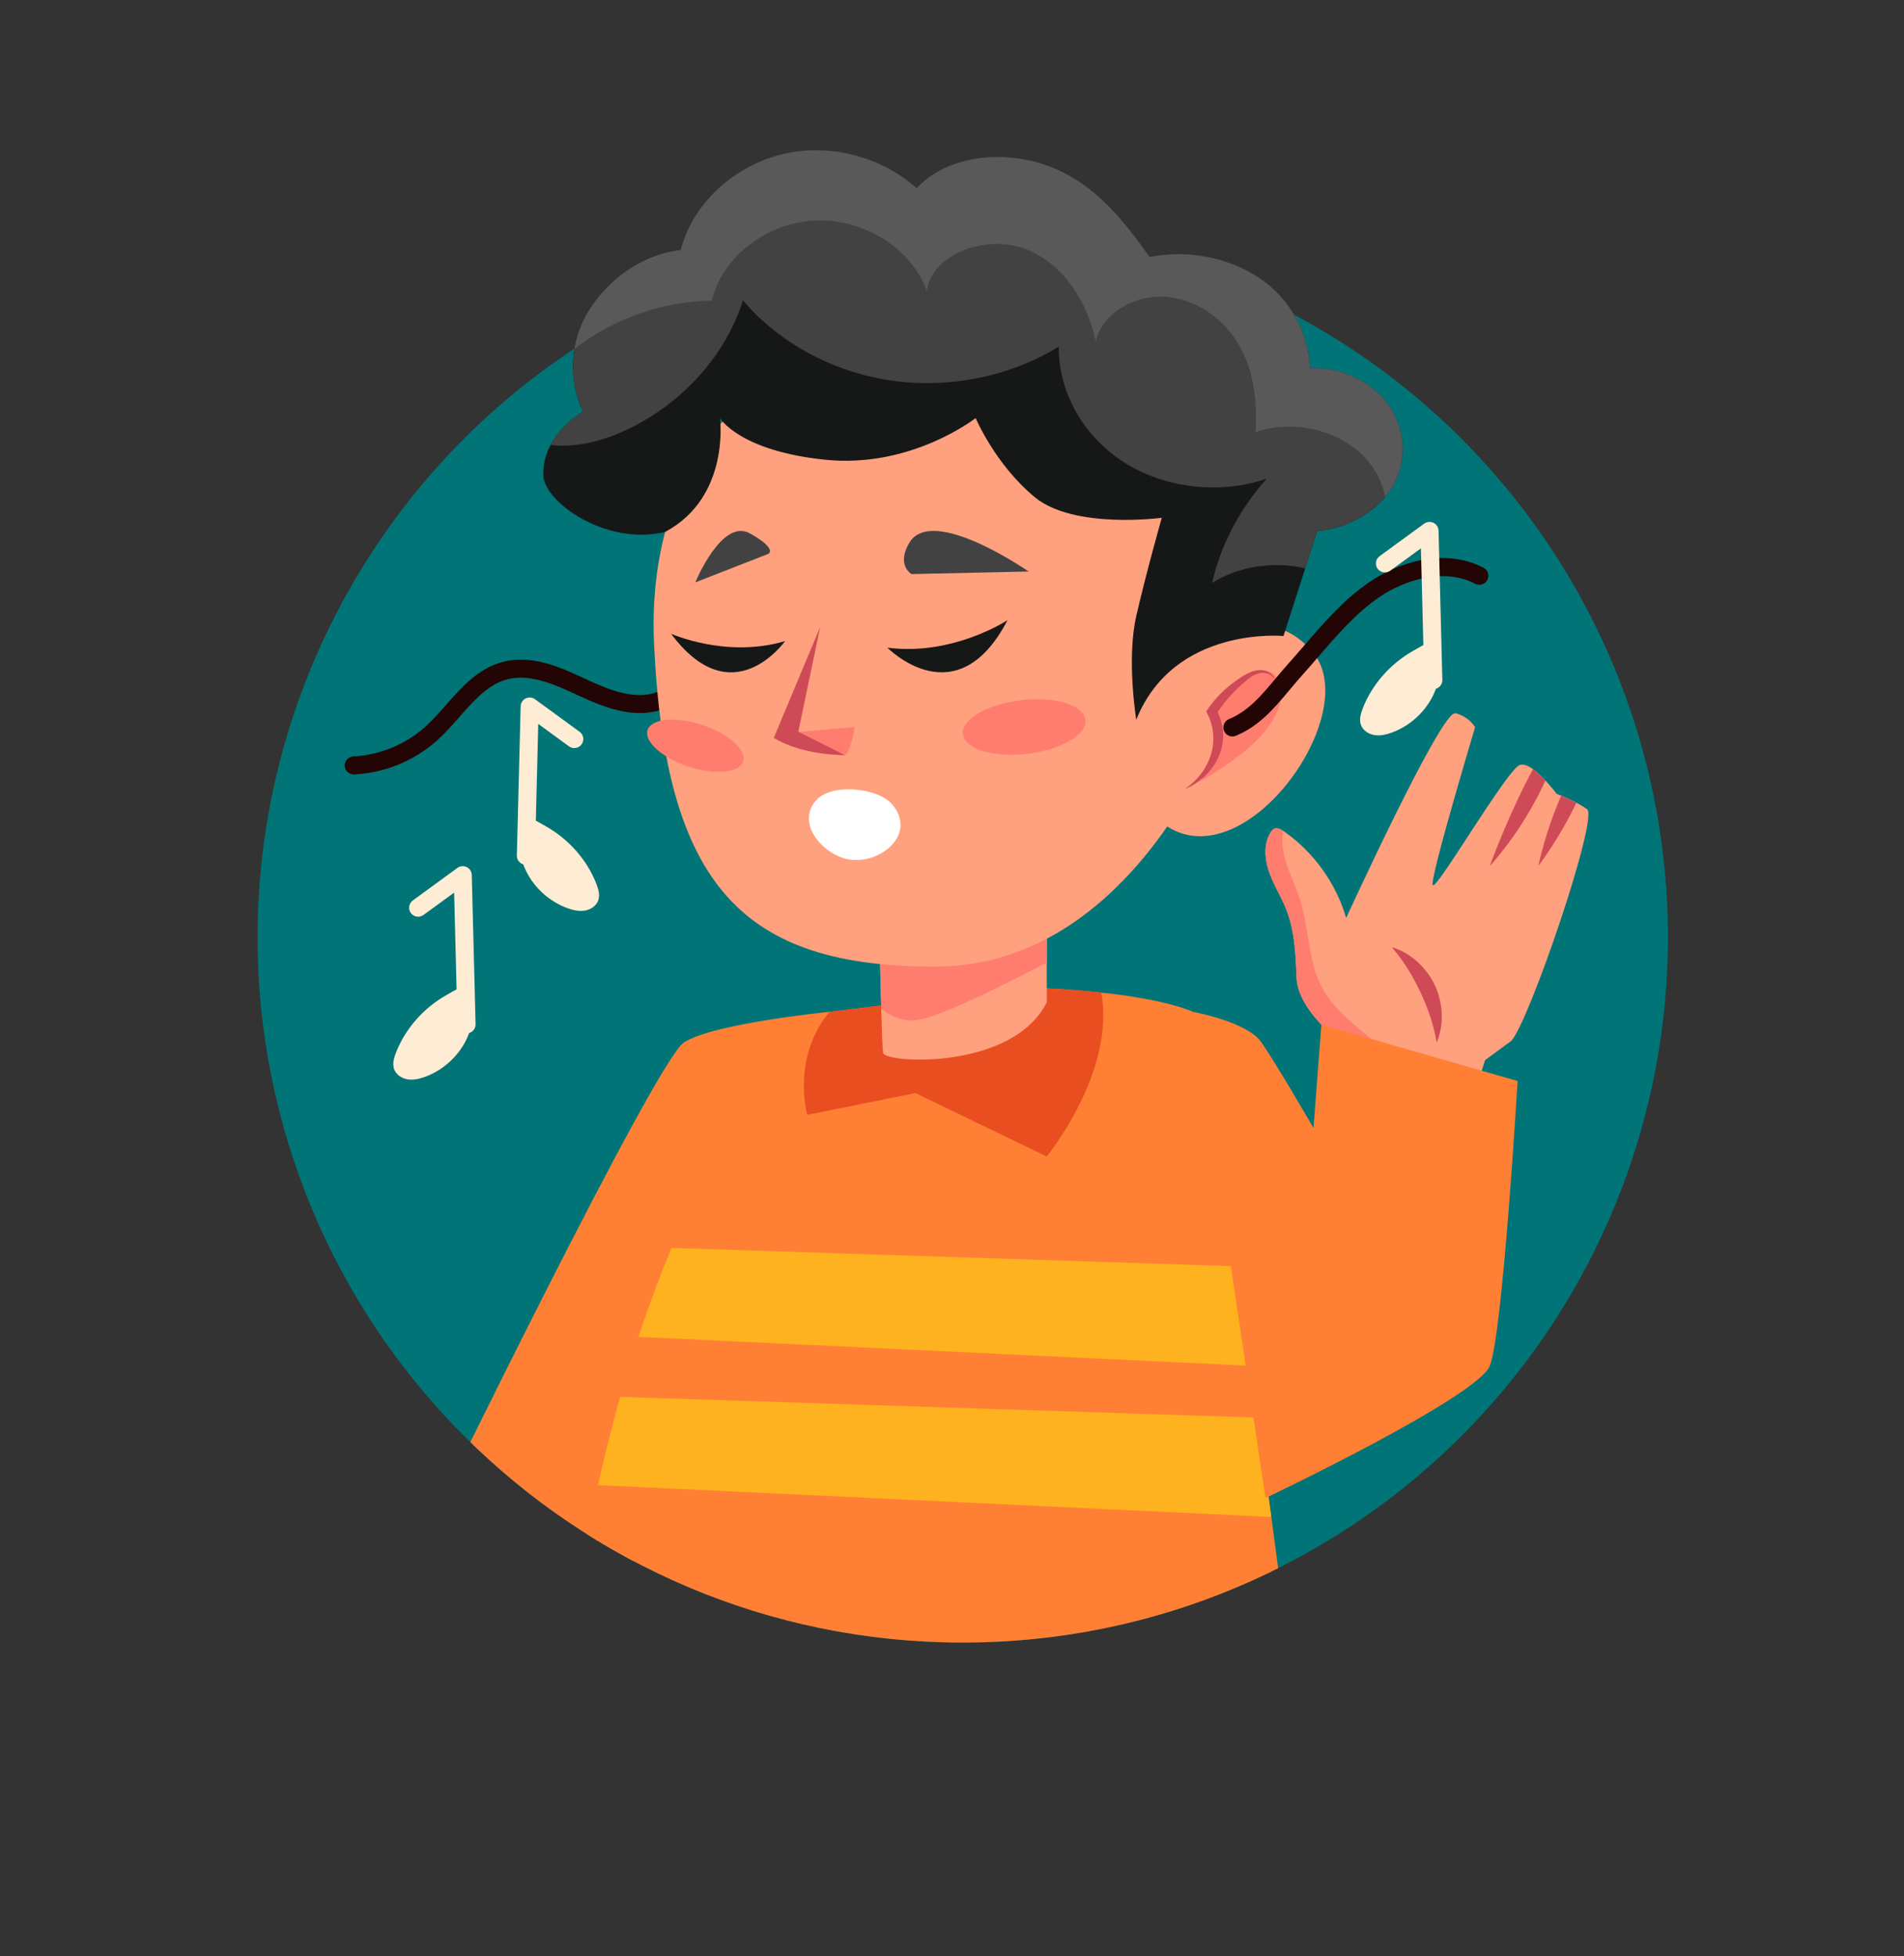
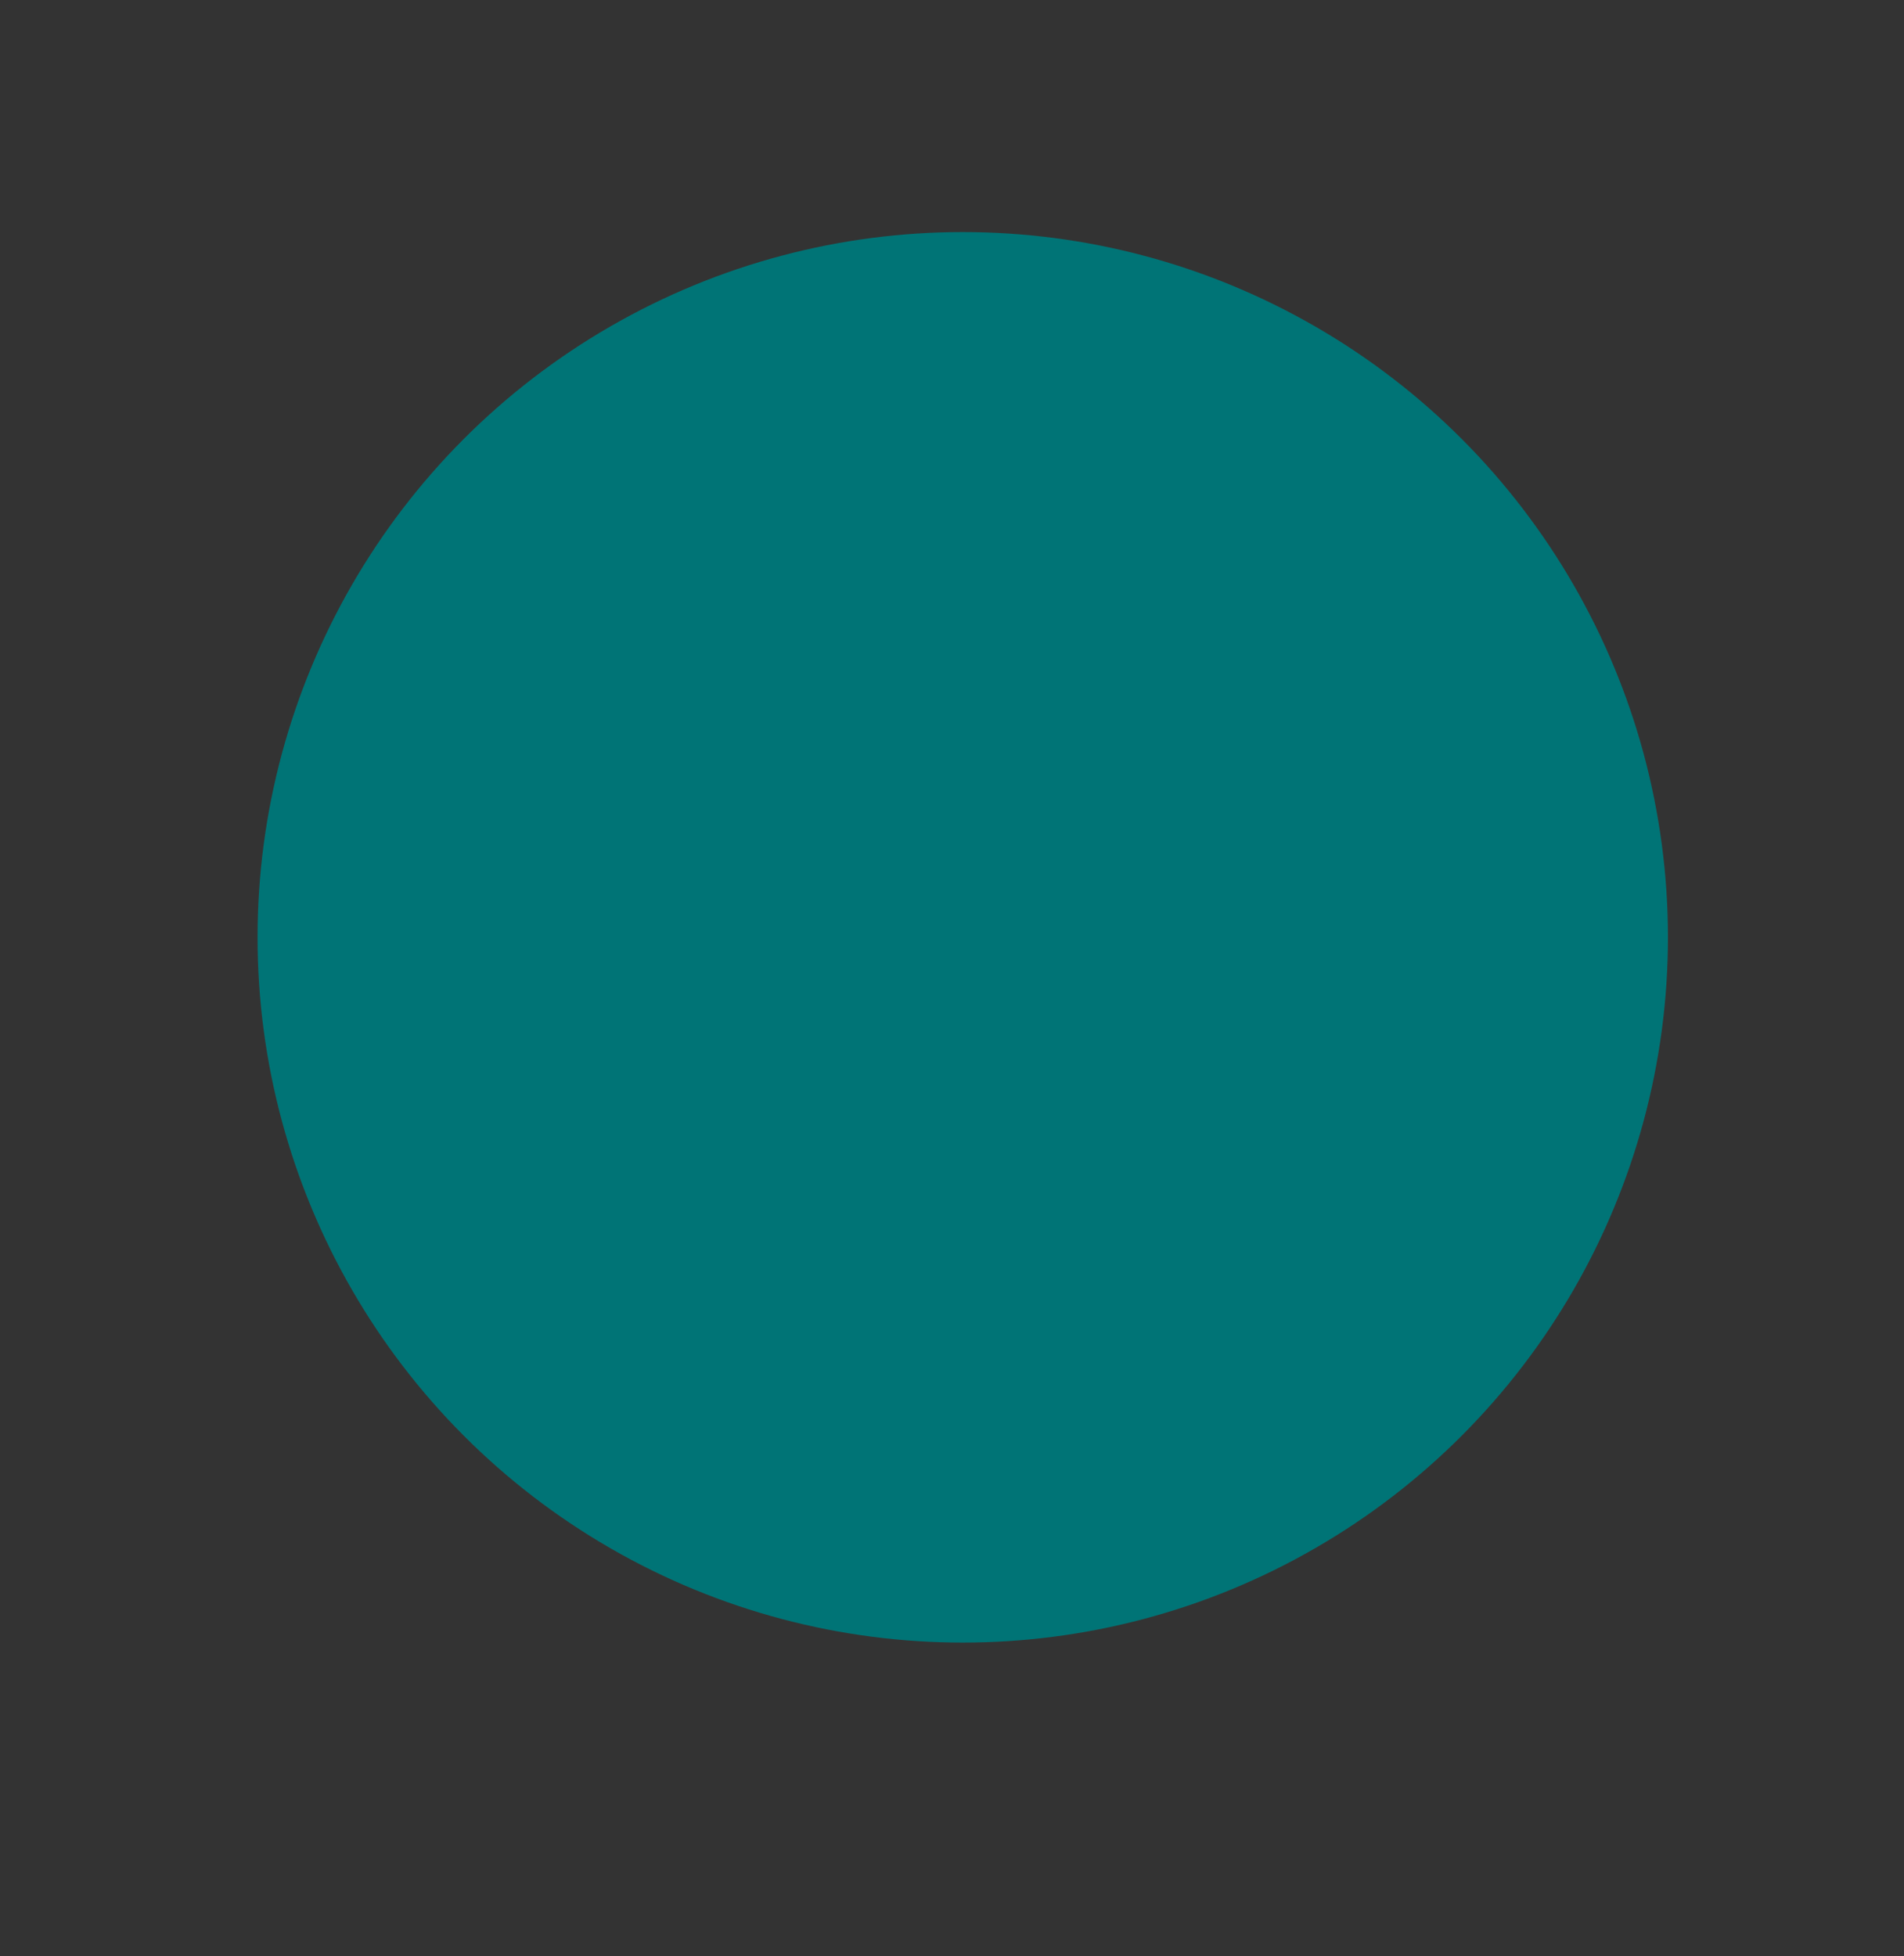
<svg xmlns="http://www.w3.org/2000/svg" id="Layer_2" data-name="Layer 2" viewBox="0 0 540 554.76">
  <rect x="0" y="0" width="540" height="554.76" fill="#333333" stroke="none" />
  <defs>
    <style>
      .cls-1 {
        fill: #007476;
      }

      .cls-1, .cls-2, .cls-3, .cls-4, .cls-5, .cls-6, .cls-7, .cls-8, .cls-9, .cls-10, .cls-11, .cls-12, .cls-13, .cls-14 {
        stroke-width: 0px;
      }

      .cls-2 {
        fill: #ffa07f;
      }

      .cls-3 {
        fill: #161818;
      }

      .cls-4 {
        fill: #ffb21f;
      }

      .cls-5 {
        fill: none;
      }

      .cls-6 {
        fill: #230505;
      }

      .cls-7 {
        fill: #ff8035;
      }

      .cls-8 {
        fill: #fff;
      }

      .cls-9 {
        fill: #cf4a57;
      }

      .cls-10 {
        fill: #595959;
      }

      .cls-11 {
        fill: #e94e21;
      }

      .cls-15 {
        clip-path: url(#clippath);
      }

      .cls-12 {
        fill: #424242;
      }

      .cls-13 {
        fill: #ff7d6f;
      }

      .cls-14 {
        fill: #ffecd5;
      }
    </style>
    <clipPath id="clippath">
-       <path class="cls-5" d="m412.73,122.72c-18.34-62.71-76.23-108.53-144.87-108.53-74.02,0-135.55,53.29-148.43,123.58-28.94,34.69-46.38,79.32-46.38,128.03,0,110.46,89.54,200,200,200s200-89.54,200-200c0-56.09-23.12-106.77-60.32-143.08Z" />
-     </clipPath>
+       </clipPath>
  </defs>
  <g id="Layer_2-2" data-name="Layer 2">
    <g>
      <rect class="cls-5" width="540" height="480" />
      <g>
        <circle class="cls-1" cx="273.05" cy="265.81" r="200" />
        <g class="cls-15">
          <g>
            <path class="cls-6" d="m100.31,219.62c-1.36,0-2.48-1.06-2.55-2.43-.07-1.41,1.02-2.61,2.43-2.68,7.45-.36,14.9-3.43,20.44-8.42,2.04-1.84,3.91-3.95,5.88-6.19,4.49-5.09,9.14-10.36,16.06-12.19,8.4-2.21,16.58,1.6,23.8,4.97,6.41,2.99,13.78,5.97,20.16,3.54,1.32-.51,2.79.16,3.3,1.48.5,1.32-.16,2.8-1.48,3.3-7.85,2.99-16.23,0-24.14-3.69-6.44-3-13.73-6.4-20.34-4.66-5.42,1.43-9.36,5.9-13.53,10.63-1.98,2.25-4.03,4.57-6.29,6.61-6.5,5.85-14.88,9.31-23.61,9.73-.04,0-.08,0-.13,0Z" />
            <path class="cls-7" d="m235.32,286.92s-33.3,3.32-41.38,8.73c-8.07,5.4-70.99,134.53-70.99,134.53l33.04,79.12,79.33-222.38Z" />
            <g>
              <path class="cls-7" d="m154.09,552.36s116.15,7.67,221.76-4.43c0,0-7.05-56.63-15.29-117.76-1.28-9.35-2.56-18.8-3.86-28.17-.69-4.92-1.37-9.82-2.06-14.68-1.35-9.68-2.72-19.15-4.05-28.22-4.85-33.03-9.33-60.58-12.29-72.18,0,0-6.7-3.36-26-5.44-5.73-.64-12.57-1.14-20.67-1.42l-56.32,6.87s-23.18,15.22-44.86,66.98c-3.17,7.6-6.32,15.98-9.38,25.21-1.78,5.37-3.5,11.06-5.18,17.02-2.2,7.81-4.31,16.15-6.3,25.02-7.77,34.73-13.61,77.89-15.51,131.2Z" />
              <path class="cls-11" d="m296.88,327.97l-37.26-17.99-30.71,6.18c-4.05-18.56,6.42-29.24,6.42-29.24l56.32-6.87c8.1.28,14.94.78,20.67,1.42,4.19,22.44-15.44,46.5-15.44,46.5Z" />
              <path class="cls-4" d="m181.08,379.11l173.56,8.21c-1.35-9.68-2.72-19.15-4.05-28.22l-160.14-5.21c-3.17,7.6-6.32,15.98-9.38,25.21Z" />
              <path class="cls-4" d="m169.6,421.16l190.96,9.02c-1.28-9.35-2.56-18.8-3.86-28.17l-180.8-5.87c-2.2,7.81-4.31,16.15-6.3,25.02Z" />
            </g>
            <g>
              <g>
                <path class="cls-2" d="m296.88,253.87v30.37c-9.71,19.41-46,17.31-46.43,14.35-.17-1.06-.36-6.32-.52-12.55-.31-10.8-.57-24.57-.57-24.57l47.52-7.6Z" />
                <path class="cls-13" d="m296.88,253.87v19.08c-9.4,4.97-30.37,15.72-37.29,16.36-3.98.38-7.24-1.28-9.66-3.27-.31-10.8-.57-24.57-.57-24.57l47.52-7.6Z" />
              </g>
              <path class="cls-2" d="m311.07,107.95c-30.89-17.1-69.1-16.16-97.88,4.29-17.73,12.59-29.14,38.69-27.7,70.11,3.16,69.2,25.41,91.79,79.74,91.77,63.29-.03,93.67-86.07,93.67-118.14,0-17.59-25.13-35.47-47.82-48.03Z" />
              <g>
                <path class="cls-2" d="m339.77,188.62s17.44-21.75,32.63-3.56c15.19,18.19-23.07,69.95-45.57,45.76l12.94-42.19Z" />
                <g>
                  <path class="cls-13" d="m363.27,195.37c.36,2.14-.16,4.29-1.02,6.3-3.66,8.54-12.99,14.51-21.9,20.03,2.89-4.05,4.22-8.78,4.09-13.5-.04-1.64-.26-3.29-.14-4.93.49-6.59,16.83-20.53,18.97-7.89Z" />
                  <path class="cls-9" d="m335.92,223.84s.17-.08.5-.23c.32-.16.83-.36,1.42-.69,1.19-.66,2.84-1.73,4.45-3.4,1.61-1.66,3.13-3.92,3.99-6.69.8-2.76.96-6.04-.29-9.31-.13-.41-.32-.81-.51-1.2l-.14-.29c-.04-.07-.01-.03-.02-.04h0s0,0,0,0h0s-.01.01.03-.04l.16-.24.32-.48c.22-.31.44-.63.67-.93.9-1.22,1.86-2.36,2.83-3.41.98-1.05,1.97-2.01,2.96-2.88.99-.86,1.94-1.67,2.86-2.25.92-.59,1.91-.93,2.82-.97.91-.03,1.73.25,2.28.58.55.34.84.73.95,1.02.12.29.1.45.1.45,0,0,.07-.16.03-.47-.03-.31-.23-.79-.77-1.27-.54-.46-1.4-.93-2.58-1.06-1.18-.11-2.49.18-3.69.73-1.2.55-2.3,1.27-3.46,2.07-1.15.81-2.33,1.72-3.48,2.76-1.14,1.04-2.26,2.19-3.29,3.45-.26.31-.51.64-.76.97l-.37.5-.49.71-.34.5c.06.18.16.36.25.54l.37.78c.16.34.33.68.44,1.05,1.08,2.84,1.14,5.73.68,8.27-.52,2.54-1.57,4.75-2.78,6.47-1.21,1.72-2.53,2.97-3.51,3.78-.49.41-.92.69-1.19.9-.28.21-.42.31-.42.31Z" />
                </g>
              </g>
              <g>
                <path class="cls-12" d="m197.21,165.15s7.49-18.31,15.46-13.89c7.97,4.42,5.25,5.8,5.25,5.8l-20.71,8.09Z" />
                <path class="cls-12" d="m291.74,162.08s-27.36-19.03-33.84-8.17c-3.78,6.34.61,8.89.61,8.89l33.23-.73Z" />
                <path class="cls-13" d="m210.75,215.95c-1.08,3.27-8.01,3.91-15.49,1.44-7.48-2.47-12.67-7.11-11.59-10.38,1.08-3.26,8.01-3.91,15.49-1.44,7.48,2.47,12.67,7.11,11.59,10.38Z" />
                <path class="cls-13" d="m307.84,204.11c.5,4.19-6.88,8.51-16.48,9.64-9.6,1.14-17.78-1.34-18.27-5.53-.5-4.19,6.88-8.51,16.48-9.64,9.6-1.14,17.78,1.34,18.27,5.53Z" />
                <g>
-                   <path class="cls-13" d="m222.36,207.96l20.04-1.8s-1.07,7.09-2.77,7.97c-1.7.88-17.27-6.17-17.27-6.17Z" />
-                   <path class="cls-9" d="m232.62,177.8l-6.21,29.71,13.22,6.63s-11.98.18-20.17-4.9l13.15-31.44Z" />
-                 </g>
+                   </g>
                <path class="cls-3" d="m285.74,175.87s-15.52,10.24-34.06,7.8c0,0,19.59,20.05,34.06-7.8Z" />
                <path class="cls-3" d="m190.33,179.72s15.72,7.06,32.32,2.08c0,0-14.95,21.26-32.32-2.08Z" />
                <path class="cls-8" d="m251.94,227.07c2.45,2,3.96,5.3,3.3,8.39-.44,2.05-1.77,3.83-3.38,5.18-3,2.51-7.08,3.67-10.95,3.11-6.91-1-15.41-9.85-9.53-16.7,4.23-4.92,16.12-3.61,20.55.01Z" />
              </g>
              <path class="cls-3" d="m154.11,134.96c.39,7.43,17.64,19.89,34.52,15.9,18.57-9.96,15.56-32.3,15.56-32.3,0,0,5.41,9.28,29.81,11.81,24.43,2.53,42.71-11.81,42.71-11.81,0,0,5.51,13.09,16.69,22.37,11.16,9.28,36.1,5.9,36.1,5.9,0,0-4.44,15.63-7.24,27.87-2.8,12.24,0,29.4,0,29.4,10.71-26.73,41.75-23.74,41.75-23.74l6.17-19.18,3.4-10.61c8.73-.54,17.71-5.94,21.63-13.02,3.92-7.08,3.37-16-1.36-22.66-4.75-6.65-13.51-10.77-22.26-10.46-.68-9.97-5.36-19.39-14.19-25.4-8.8-5.99-20.59-8.29-31.35-6.11-7.45-10.49-15.41-20.62-28.08-25.57-12.64-4.95-29.1-3.53-37.96,6.04-10.21-9.04-25.31-13.07-39-9.4-13.66,3.65-24.77,14.35-27.93,26.97-10.92,1.18-20.43,8.26-25.91,16.9-5.49,8.64-6.19,19.65-1.85,28.81-3.92,2.49-7.21,5.75-9.2,9.54-1.44,2.7-2.17,5.66-2.01,8.76Z" />
              <path class="cls-12" d="m156.13,126.2c7.81.9,16.01-1.47,23.02-5,15.18-7.65,26.8-20.9,31.56-36.03,10.14,12,25.47,20.31,41.93,22.73,16.46,2.41,33.88-1.11,47.65-9.61-.18,12.81,7,25.52,18.57,32.86,11.57,7.36,27.19,9.14,40.41,4.59-7.68,8.57-13.04,18.8-15.52,29.59,7.58-4.81,17.5-6.2,26.44-4.17l3.4-10.61c7.29-.45,14.73-4.29,19.28-9.66.91-1.07,1.7-2.18,2.35-3.36,3.92-7.08,3.37-16-1.36-22.66-4.75-6.65-13.51-10.77-22.26-10.46-.68-9.97-5.36-19.39-14.19-25.4-8.8-5.99-20.59-8.29-31.35-6.11-7.45-10.49-15.41-20.62-28.08-25.57-12.64-4.95-29.1-3.53-37.96,6.04-10.21-9.04-25.31-13.07-39-9.4-13.66,3.65-24.77,14.35-27.93,26.97-10.92,1.18-20.43,8.26-25.91,16.9-2.17,3.41-3.61,7.2-4.23,11.08-1.02,5.97-.24,12.19,2.38,17.73-3.92,2.49-7.21,5.75-9.2,9.54Z" />
-               <path class="cls-10" d="m162.94,98.92c10.79-8.38,24.71-13.5,38.92-13.64,2.82-12.26,15.49-22.11,29.31-22.75,13.82-.61,27.53,8.03,31.66,20.01,1.59-10.87,17.37-16.24,28.4-11.77,11.02,4.47,17.22,15.39,19.59,26.11,1.54-8.07,11.31-13.54,20.3-12.67,9.01.87,16.69,6.96,20.66,14.32,4,7.36,4.78,15.84,4.34,24.03,11.15-3.93,25-.28,32.11,8.45,2.38,2.94,3.92,6.32,4.62,9.87.91-1.07,1.7-2.18,2.35-3.36,3.92-7.08,3.37-16-1.36-22.66-4.75-6.65-13.51-10.77-22.26-10.46-.68-9.97-5.36-19.39-14.19-25.4-8.8-5.99-20.59-8.29-31.35-6.11-7.45-10.49-15.41-20.62-28.08-25.57-12.64-4.95-29.1-3.53-37.96,6.04-10.21-9.04-25.31-13.07-39-9.4-13.66,3.65-24.77,14.35-27.93,26.97-10.92,1.18-20.43,8.26-25.91,16.9-2.17,3.41-3.61,7.2-4.23,11.08Z" />
            </g>
            <g>
              <path class="cls-2" d="m412.72,202.28c-3.93-.9-30.93,58.03-30.93,58.03-2.88-9.88-9.26-18.73-17.72-24.61-.08-.05-.16-.11-.24-.16-.79-.5-1.73-.9-2.53-.49-.38.2-.66.55-.89.91-1.97,3.1-1.8,7.14-.7,10.65,1.1,3.5,3.07,6.66,4.55,10,2.88,6.41,3.18,13.53,3.45,20.55.47,11.87,18.92,22.92,18.92,22.92,0,0-.43,1.67-.98,3.96l31.12,10.31,4.42-13.71,7.39-5.44c4.76-4.59,24.92-63.32,21.53-65.73-.91-.66-1.98-1.27-3.03-1.83-1.64-.86-3.24-1.55-4.3-2.01-.79-.33-1.29-.5-1.29-.5,0,0-1.36-1.87-3.21-3.81-1.07-1.18-2.32-2.36-3.54-3.23-1.31-.95-2.61-1.48-3.64-1.18-1.03.29-3.45,3.4-6.39,7.64-7.28,10.47-17.75,27.82-18.38,26.45-.85-1.91,12.03-44.77,12.03-44.77,0,0-.69-1.22-2.16-2.34-.87-.66-2.03-1.31-3.48-1.64Z" />
              <g>
                <path class="cls-9" d="m438.28,221.35c-.48,1.06-.98,2.14-1.52,3.21-3.14,6.28-6.71,11.59-9.49,15.27-2.62,3.45-4.51,5.52-4.74,5.76.11-.31,1.05-2.95,2.68-6.93,1.74-4.26,4.22-10.04,7.31-16.21.75-1.49,1.5-2.93,2.23-4.32,1.22.86,2.47,2.05,3.54,3.22Z" />
-                 <path class="cls-9" d="m447.07,227.67c-4.8,10.09-10.38,17.34-10.74,17.8.11-.58,1.95-9.55,6.45-19.81,1.06.46,2.66,1.16,4.29,2.02Z" />
              </g>
              <path class="cls-13" d="m393.14,306.56c.04-.18.12-.39.16-.57.24-.97.49-1.96.61-2.97.05-.82.04-1.62-.16-2.43-.51-2.15-2.25-3.76-3.94-5.18-5.45-4.66-11.5-9.02-14.88-15.35-3.99-7.48-3.59-16.5-6.12-24.59-1.85-5.88-5.24-11.48-5.14-17.64.01-.73.09-1.5.14-2.29-.77-.48-1.72-.9-2.51-.49-.38.22-.65.57-.88.93-1.97,3.1-1.82,7.15-.69,10.66,1.1,3.5,3.06,6.66,4.54,10,2.89,6.43,3.19,13.53,3.46,20.54.47,11.89,18.89,22.96,18.89,22.96,0,0-.65,1.55-1.55,3.28-.07.12-.14.27-.21.42l-.63,1.31,8.93,1.44Z" />
              <path class="cls-9" d="m407.47,295.65s.17-.44.45-1.21c.29-.79.6-1.96.81-3.45.44-2.97.2-7.35-1.8-11.62-2.01-4.26-5.25-7.24-7.81-8.79-1.29-.79-2.38-1.3-3.18-1.58-.77-.27-1.22-.42-1.22-.42,0,0,.3.37.81,1,.53.61,1.24,1.54,2.05,2.67,1.65,2.26,3.53,5.44,5.25,9.05,1.7,3.63,2.94,7.1,3.64,9.81.35,1.35.62,2.49.75,3.28.16.8.25,1.26.25,1.26Z" />
            </g>
            <g>
              <path class="cls-14" d="m149.13,245.23h-.06c-1.41-.04-2.53-1.21-2.49-2.62l1.08-42.32c.03-.95.57-1.81,1.43-2.23.85-.42,1.87-.33,2.64.23l12.65,9.23c1.14.83,1.39,2.43.56,3.57-.83,1.14-2.43,1.39-3.57.56l-8.71-6.36-.95,37.45c-.04,1.39-1.17,2.49-2.56,2.49Z" />
              <path class="cls-14" d="m169.14,250.65c.59,1.52,1.07,3.23.5,4.76-.58,1.54-2.15,2.55-3.78,2.82-1.62.27-3.29-.11-4.84-.66-5.07-1.82-9.38-5.65-11.77-10.47-1.79-3.6-2.49-7.71-2.06-11.69.27-2.52.08-3.47,2.33-3.45,1.56.02,3.91,1.6,5.24,2.34,6.46,3.61,11.69,9.46,14.39,16.36Z" />
            </g>
            <g>
              <path class="cls-14" d="m132.3,293.07c-1.38,0-2.52-1.1-2.55-2.49l-.95-37.45-8.71,6.35c-1.14.83-2.74.58-3.57-.56-.83-1.14-.58-2.74.56-3.57l12.65-9.23c.77-.56,1.79-.64,2.64-.23.85.42,1.4,1.28,1.43,2.23l1.08,42.32c.03,1.41-1.08,2.58-2.49,2.62h-.07Z" />
              <path class="cls-14" d="m112.3,298.5c-.59,1.52-1.07,3.23-.5,4.76.58,1.54,2.15,2.55,3.78,2.82,1.62.27,3.29-.11,4.84-.66,5.07-1.82,9.38-5.65,11.78-10.47,1.79-3.59,2.49-7.71,2.06-11.69-.27-2.52-.08-3.47-2.33-3.45-1.55.02-3.91,1.6-5.24,2.34-6.46,3.61-11.69,9.46-14.39,16.36Z" />
            </g>
            <path class="cls-7" d="m374.76,290.56l55.65,16s-4.23,71.8-7.88,80.77c-3.65,8.97-63.63,37.49-63.63,37.49l-20.59-137.89s15.23,2.79,19.29,8.47c4.07,5.69,14.92,24.48,14.92,24.48l2.24-29.33Z" />
            <path class="cls-6" d="m349.52,208.85c-1,0-1.95-.59-2.36-1.58-.54-1.3.08-2.8,1.38-3.34,5.51-2.29,9.1-6.57,13.25-11.53,1.22-1.46,2.49-2.96,3.85-4.48,1.48-1.65,2.93-3.33,4.38-5.01,5.48-6.35,11.14-12.91,18.28-17.79,8.42-5.76,21.37-9.86,32.45-4.11,1.25.65,1.74,2.19,1.09,3.45-.65,1.25-2.19,1.74-3.45,1.09-9.09-4.72-20.34-.91-27.21,3.79-6.59,4.51-12.03,10.81-17.29,16.91-1.47,1.7-2.94,3.41-4.44,5.08-1.32,1.48-2.55,2.94-3.74,4.36-4.4,5.24-8.55,10.2-15.21,12.97-.32.13-.65.19-.98.19Z" />
            <g>
              <path class="cls-14" d="m406.5,195.44c-1.38,0-2.52-1.1-2.56-2.49l-.95-37.45-8.71,6.35c-1.14.83-2.74.58-3.57-.56-.83-1.14-.58-2.74.56-3.57l12.65-9.23c.77-.56,1.78-.64,2.64-.23.85.42,1.4,1.28,1.43,2.23l1.08,42.32c.03,1.41-1.08,2.58-2.49,2.62h-.06Z" />
              <path class="cls-14" d="m386.5,200.87c-.59,1.52-1.07,3.23-.5,4.76.58,1.54,2.15,2.55,3.78,2.82,1.62.27,3.29-.11,4.84-.66,5.07-1.82,9.38-5.65,11.77-10.47,1.79-3.59,2.49-7.71,2.06-11.69-.27-2.52-.08-3.47-2.33-3.45-1.55.02-3.91,1.6-5.24,2.34-6.46,3.61-11.69,9.46-14.39,16.36Z" />
            </g>
          </g>
        </g>
      </g>
    </g>
  </g>
</svg>